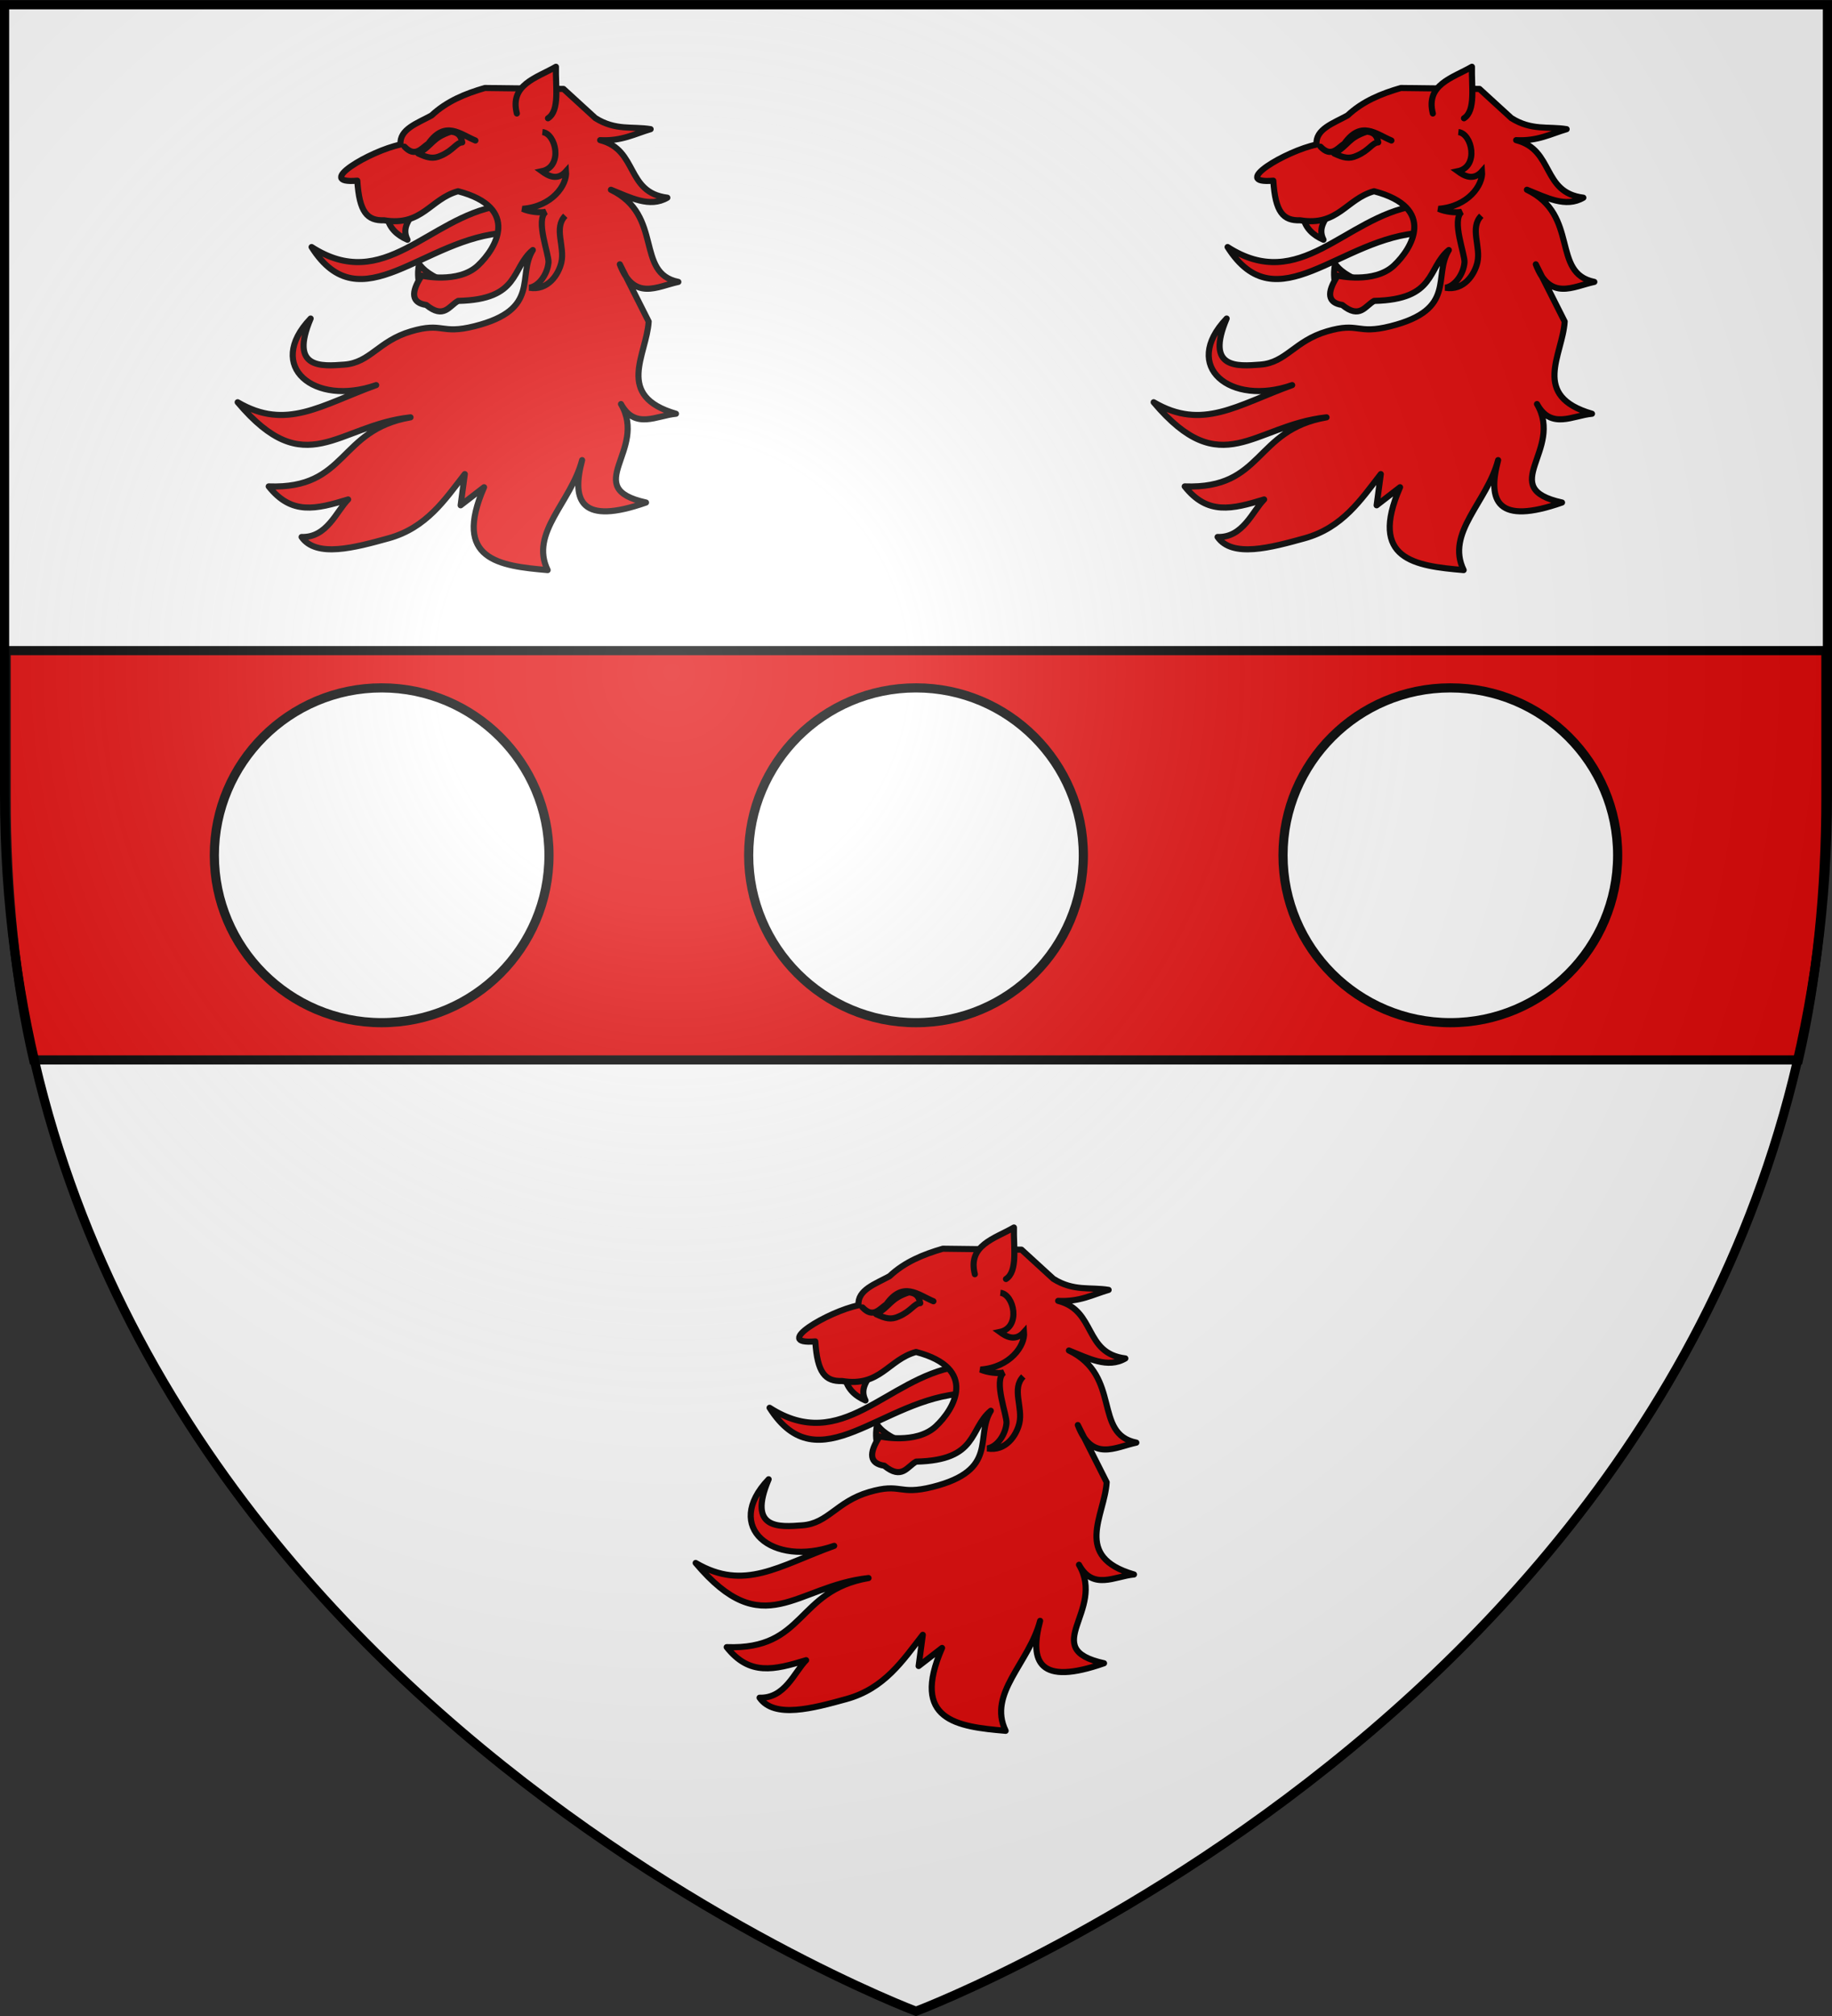
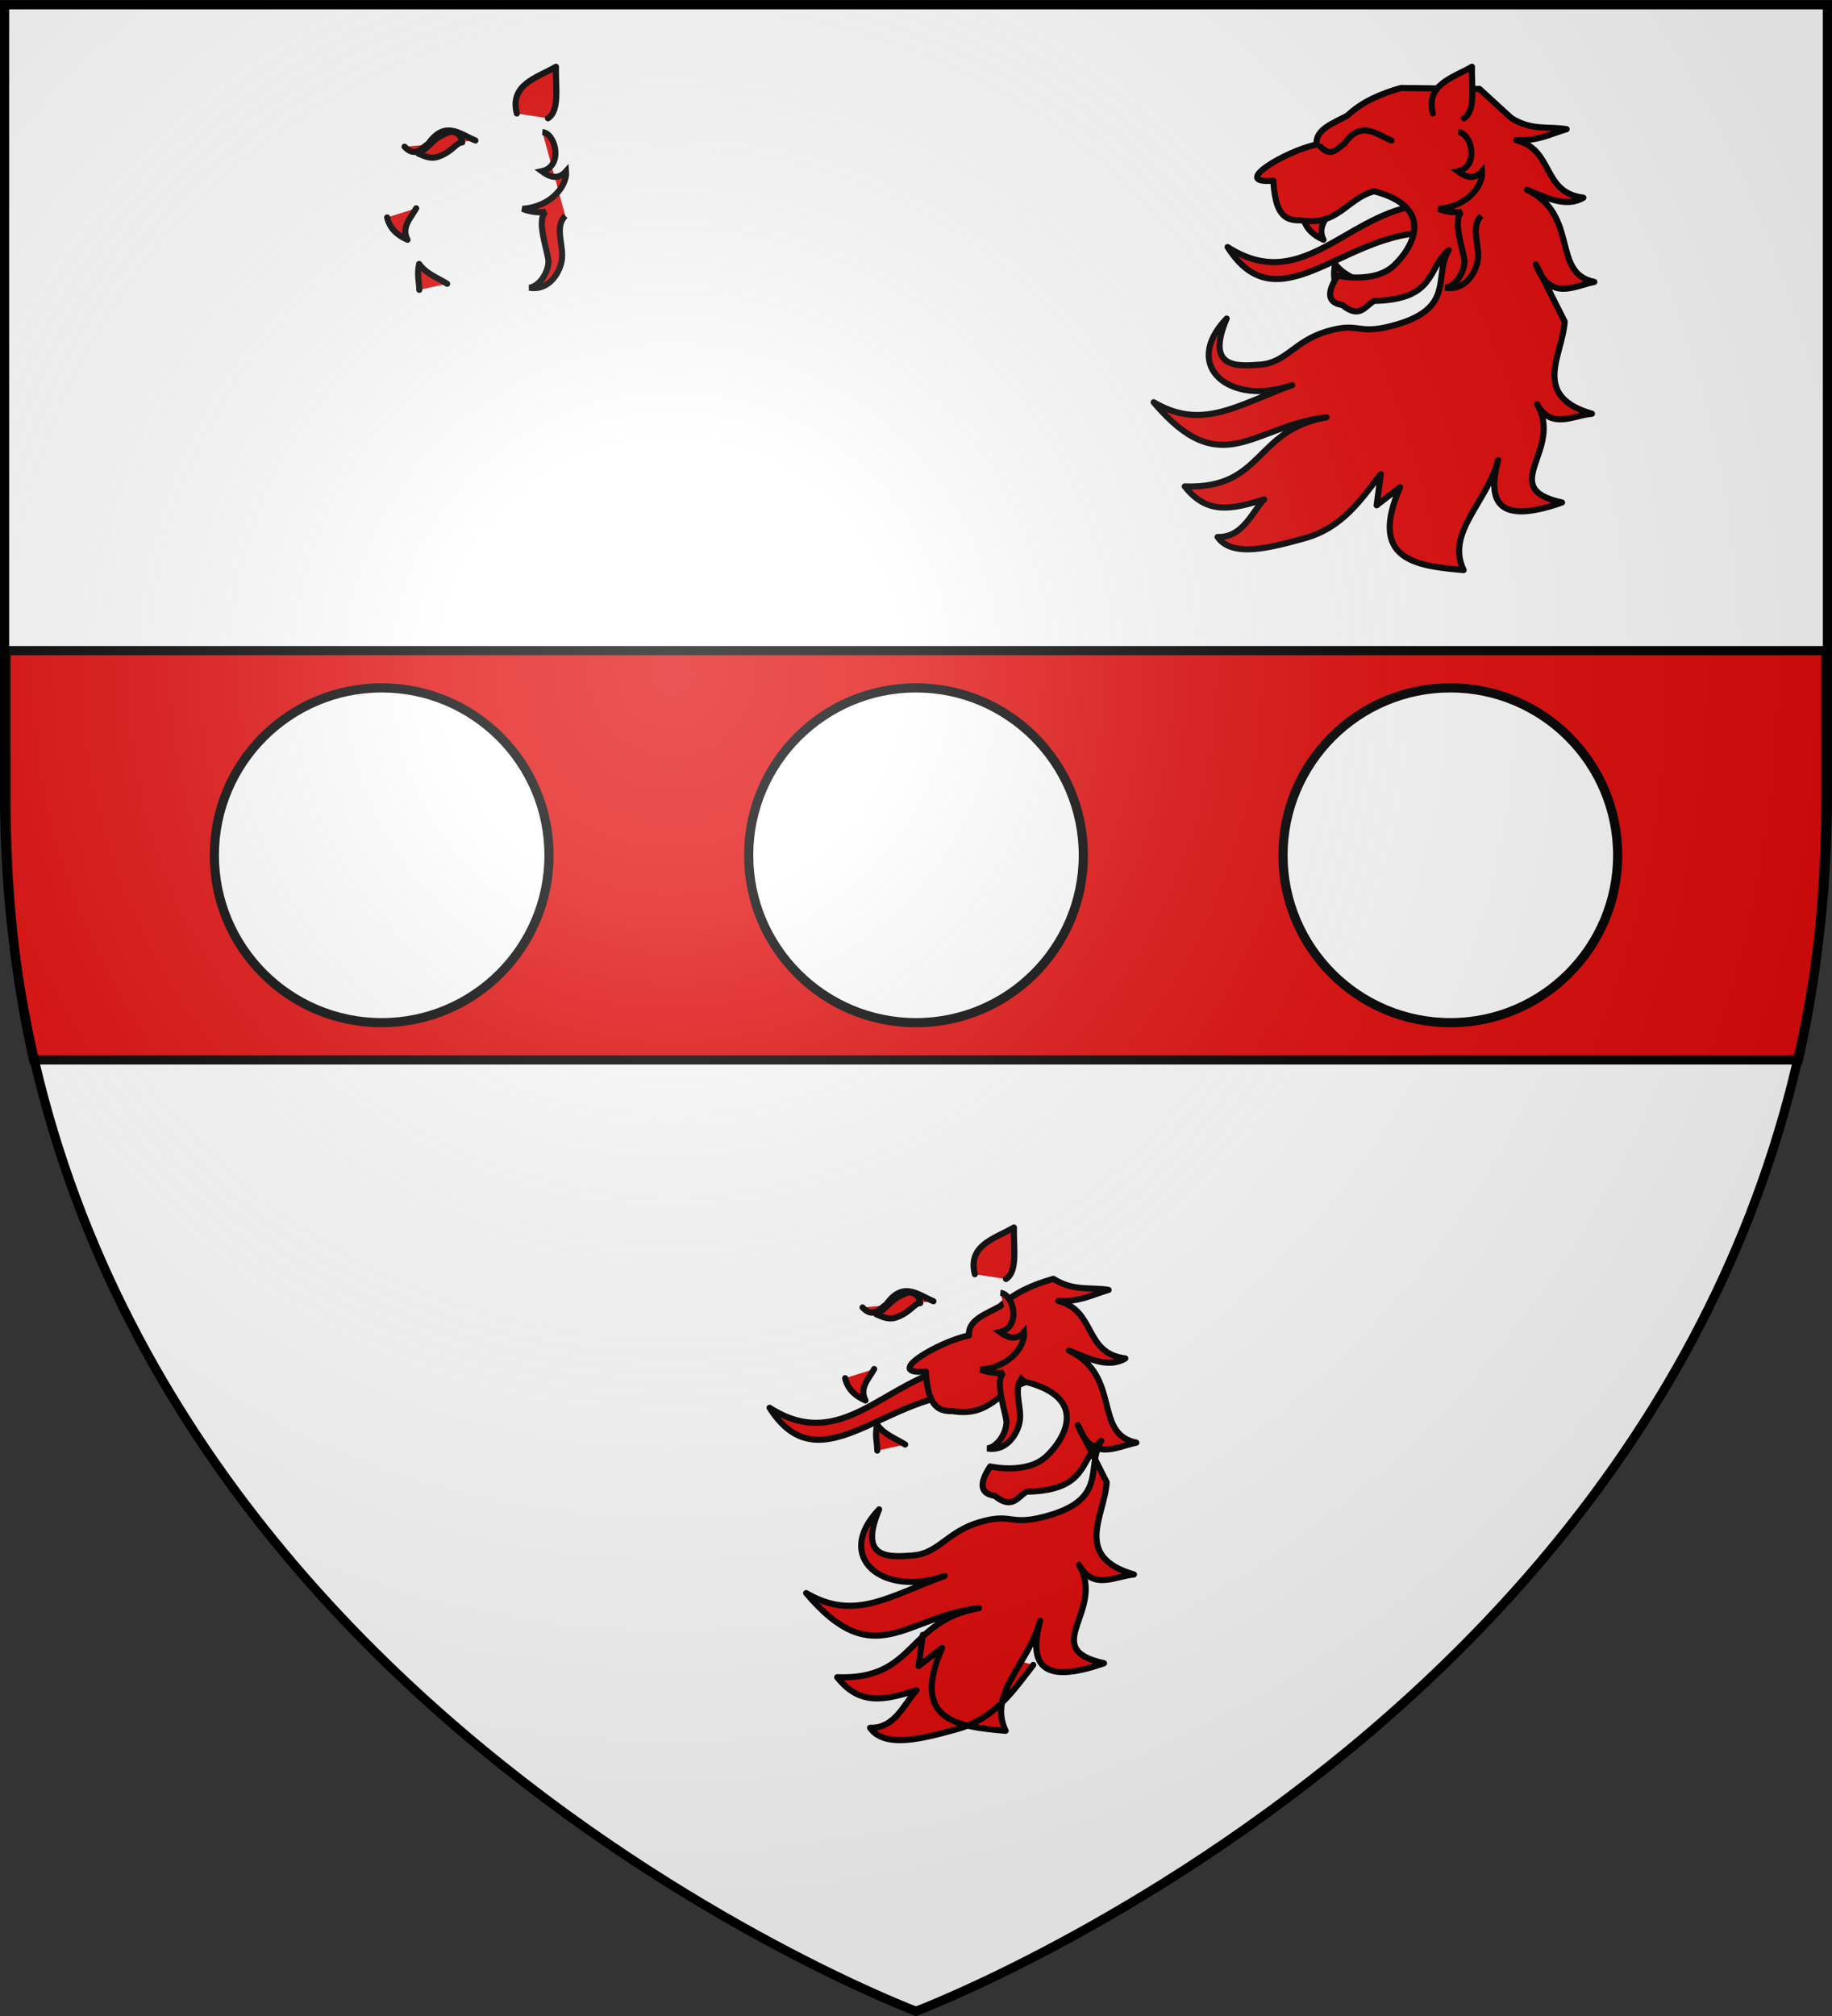
<svg xmlns="http://www.w3.org/2000/svg" xml:space="preserve" width="600" height="660">
  <rect width="100%" height="100%" fill="#333333" stroke="none" />
  <path fill="#FFF" d="M1.5 1.555h597v258.5c0 286.199-298.5 398.391-298.5 398.391S1.5 546.254 1.5 260.055z" />
  <path fill="#E20909" stroke="#000" stroke-width="3" d="M2 213v48c0 31 3 60 9 86h578c6-26 9-55 9-86v-48z" />
  <path fill="#FFF" stroke="#000" stroke-linecap="round" stroke-linejoin="bevel" stroke-width="3" d="M354.802 280c0 30.265-24.537 54.802-54.802 54.802S245.198 310.267 245.198 280s24.535-54.803 54.802-54.803c30.265.002 54.802 24.537 54.802 54.803zM529.802 280c0 30.265-24.537 54.802-54.803 54.802S420.197 310.267 420.197 280s24.537-54.803 54.802-54.803 54.803 24.537 54.803 54.803zM179.802 280c0 30.265-24.536 54.802-54.802 54.802S70.198 310.267 70.198 280 94.733 225.197 125 225.197c30.266.002 54.802 24.537 54.802 54.803z" opacity=".997" />
  <g fill="#E20909" stroke="#000" stroke-width="2">
    <path stroke-linecap="round" stroke-linejoin="round" d="M137.327 94.896c-.028-2.819-.847-4.675-.054-8.493 2.417 3.386 6.051 4.47 9.18 6.51" />
-     <path stroke-linecap="round" stroke-linejoin="round" d="M163.31 67.398c-23.128 3.951-37.483 28.775-61.26 13.48 16.123 25.425 36.794-3.27 63.806-4.679z" />
    <path stroke-linecap="round" stroke-linejoin="round" d="M126.802 71.197c.773 3.401 3.108 5.755 6.661 7.293-2.132-4.152 1.056-7.063 2.838-10.303" />
-     <path stroke-linecap="round" stroke-linejoin="round" d="m152.226 155.21-1.362 10.218 7.672-5.92c-10.34 23.734 4.853 25.765 20.827 27.131-5.95-12.275 7.684-22.174 11.288-36-3.616 13.638-.208 21.301 20.933 13.878-21.803-4.772.703-17.093-8.2-32.237 4.614 8.49 11.703 3.737 18.01 3.174-20.154-5.854-9.603-19.232-8.949-30.186l-9.447-18.736c4.65 12.152 12.201 7.24 19.168 5.757-14.276-2.879-4.75-21.803-22.083-30.165 6.306 2.506 12.7 6.012 18.481 2.598-13.717-1.712-9.474-15.645-22.012-18.84 7.072.384 11.334-2.085 16.54-3.595-5.99-.994-11.424.568-18.108-3.625l-10.436-9.544-25.749-.31c-6.388 1.851-12.47 4.317-17.456 8.99-4.642 2.565-10.59 4.491-10.17 9.534-9.902 2.016-28.603 13.04-14.155 11.817.672 10.328 3.24 13.15 8.791 12.973 12.461 2.055 15.081-7.002 24.211-9.514 20.544 5.397 12.438 18.792 6.484 24.342-6.472 6.032-18.396 3.29-18.396 3.29q-5.609 8.542 1.49 9.598c5.811 4.741 7.492.272 10.46-1.328 20.39-.443 17.264-10.7 24.451-16.654-5.337 8.595 2.8 19.422-19.068 24.934-11.292 2.852-10.17-1.452-20.834 1.692s-13.344 10.24-21.822 10.885c-7.579.577-18.054 1.442-11.042-15.083-15.056 15.732 1.272 28.857 21.46 21.796-18.14 6.543-29.39 14.98-45.366 5.606 22.344 26.493 32.523 7.58 56.616 4.942-23.874 4.113-20.455 23.557-46.447 22.614 7.493 9.478 15.503 7.477 26.012 4.27-3.853 3.883-6.903 12.545-15.246 12.29 4.816 6.934 17.512 3.451 28.462.43 12.457-3.437 18.483-12.666 24.992-21.023" />
    <path stroke-linecap="round" stroke-linejoin="round" d="M169.274 37.161c-2.4-9.52 6.418-11.604 12.8-15.303-.173 6.33 1.334 14.364-2.605 16.868M132.496 48.035c3.463 3.625 5.473.566 7.801-1.027 5.537-7.74 10.4-3.07 15.406-1.009" />
    <path stroke-linecap="round" stroke-linejoin="round" d="M136.98 50.257c3.053 1.417 4.841 1.873 7.34.744 4.083-1.7 5.086-4.306 7.073-4.377-.366-1.68-.899-3.264-3.725-3.534-6.285 2.101-5.748 4.264-10.688 7.167" />
    <path d="M177.633 43.235c4.493.476 6.858 11.351-.175 12.83 1.93 1.404 4.988 3.311 7.942 0 .374 4.556-4.615 11.584-14.272 12.306 2.195.96 5.627 1.396 7.64.96-3.5 2.68 1.083 13.98.872 16.583-.288 3.554-2.889 7.723-6.283 8.291 6.086 1.041 9.575-4.334 10.492-8.26 1.224-5.24-2.617-11.345 1.29-15.305" />
  </g>
  <g fill="#E20909" stroke="#000" stroke-width="2">
    <path stroke-linecap="round" stroke-linejoin="round" d="M437.328 94.896c-.029-2.819-.848-4.675-.055-8.493 2.418 3.386 6.051 4.47 9.18 6.51" />
    <path stroke-linecap="round" stroke-linejoin="round" d="M463.31 67.398c-23.129 3.951-37.484 28.775-61.262 13.48 16.125 25.425 36.795-3.27 63.807-4.679z" />
    <path stroke-linecap="round" stroke-linejoin="round" d="M426.802 71.197c.773 3.401 3.107 5.755 6.66 7.293-2.13-4.152 1.057-7.063 2.838-10.303" />
    <path stroke-linecap="round" stroke-linejoin="round" d="m452.226 155.21-1.363 10.218 7.672-5.92c-10.34 23.734 4.854 25.765 20.828 27.131-5.95-12.275 7.684-22.174 11.287-36-3.615 13.638-.207 21.301 20.934 13.878-21.803-4.772.703-17.093-8.2-32.237 4.614 8.49 11.702 3.737 18.01 3.174-20.155-5.854-9.603-19.232-8.95-30.186l-9.447-18.736c4.65 12.152 12.201 7.24 19.168 5.757-14.275-2.879-4.75-21.803-22.082-30.165 6.305 2.506 12.7 6.012 18.48 2.598-13.717-1.712-9.473-15.645-22.012-18.84 7.072.384 11.334-2.085 16.54-3.595-5.989-.994-11.423.568-18.108-3.625l-10.436-9.544-25.748-.31c-6.389 1.851-12.47 4.317-17.457 8.99-4.64 2.565-10.59 4.491-10.17 9.534-9.902 2.016-28.602 13.04-14.154 11.817.672 10.328 3.24 13.15 8.791 12.973 12.461 2.055 15.08-7.002 24.211-9.514 20.543 5.397 12.438 18.792 6.484 24.342-6.473 6.032-18.396 3.29-18.396 3.29q-5.61 8.542 1.488 9.598c5.813 4.741 7.494.272 10.461-1.328 20.39-.443 17.264-10.7 24.451-16.654-5.336 8.595 2.8 19.422-19.068 24.934-11.29 2.852-10.17-1.452-20.834 1.692s-13.344 10.24-21.822 10.885c-7.578.577-18.053 1.442-11.04-15.083-15.058 15.732 1.27 28.857 21.458 21.796-18.139 6.543-29.39 14.98-45.365 5.606 22.344 26.493 32.523 7.58 56.615 4.942-23.873 4.113-20.455 23.557-46.447 22.614 7.494 9.478 15.504 7.477 26.012 4.27-3.852 3.883-6.902 12.545-15.246 12.29 4.816 6.934 17.512 3.451 28.463.43 12.457-3.437 18.482-12.666 24.992-21.023" />
    <path stroke-linecap="round" stroke-linejoin="round" d="M469.273 37.161c-2.4-9.52 6.418-11.604 12.801-15.303-.174 6.33 1.334 14.364-2.605 16.868M432.496 48.035c3.463 3.625 5.473.566 7.801-1.027 5.537-7.74 10.4-3.07 15.406-1.009" />
-     <path stroke-linecap="round" stroke-linejoin="round" d="M436.98 50.257c3.053 1.417 4.84 1.873 7.34.744 4.082-1.7 5.086-4.306 7.072-4.377-.365-1.68-.898-3.264-3.725-3.534-6.285 2.101-5.748 4.264-10.687 7.167" />
    <path d="M477.632 43.235c4.494.476 6.86 11.351-.174 12.83 1.93 1.404 4.988 3.311 7.941 0 .375 4.556-4.615 11.584-14.27 12.306 2.194.96 5.626 1.396 7.638.96-3.5 2.68 1.084 13.98.873 16.583-.289 3.554-2.889 7.723-6.283 8.291 6.086 1.041 9.574-4.334 10.492-8.26 1.223-5.24-2.617-11.345 1.29-15.305" />
  </g>
  <g fill="#E20909" stroke="#000" stroke-width="2">
    <path stroke-linecap="round" stroke-linejoin="round" d="M287.328 474.896c-.029-2.818-.848-4.674-.055-8.492 2.418 3.385 6.051 4.47 9.18 6.51" />
    <path stroke-linecap="round" stroke-linejoin="round" d="M313.31 447.398c-23.129 3.951-37.484 28.775-61.262 13.48 16.125 25.426 36.795-3.27 63.807-4.678z" />
    <path stroke-linecap="round" stroke-linejoin="round" d="M276.802 451.197c.773 3.401 3.107 5.756 6.66 7.293-2.13-4.152 1.057-7.063 2.838-10.303" />
-     <path stroke-linecap="round" stroke-linejoin="round" d="m302.226 535.208-1.363 10.22 7.672-5.92c-10.34 23.733 4.854 25.765 20.828 27.13-5.95-12.275 7.684-22.174 11.287-36-3.615 13.64-.207 21.301 20.934 13.88-21.803-4.774.703-17.095-8.2-32.239 4.614 8.49 11.702 3.738 18.01 3.174-20.155-5.854-9.603-19.232-8.95-30.186l-9.447-18.736c4.65 12.152 12.201 7.24 19.168 5.758-14.275-2.879-4.75-21.803-22.082-30.166 6.305 2.506 12.7 6.012 18.48 2.6-13.717-1.713-9.473-15.646-22.012-18.842 7.072.385 11.334-2.084 16.54-3.594-5.989-.994-11.423.567-18.108-3.625l-10.436-9.545-25.748-.31c-6.389 1.851-12.47 4.317-17.457 8.99-4.64 2.565-10.59 4.491-10.17 9.534-9.902 2.016-28.602 13.04-14.154 11.816.672 10.328 3.24 13.15 8.791 12.974 12.461 2.055 15.08-7.002 24.211-9.515 20.543 5.398 12.438 18.793 6.484 24.342-6.473 6.033-18.396 3.29-18.396 3.29q-5.61 8.541 1.488 9.6c5.813 4.74 7.494.27 10.461-1.329 20.39-.443 17.264-10.7 24.451-16.654-5.336 8.595 2.8 19.422-19.068 24.934-11.29 2.852-10.17-1.45-20.834 1.693s-13.344 10.238-21.822 10.885c-7.578.576-18.053 1.441-11.04-15.083-15.058 15.731 1.27 28.856 21.458 21.796-18.139 6.543-29.39 14.98-45.365 5.607 22.344 26.492 32.523 7.578 56.615 4.941-23.873 4.113-20.455 23.557-46.447 22.615 7.494 9.477 15.504 7.477 26.012 4.27-3.852 3.883-6.902 12.545-15.246 12.29 4.816 6.933 17.512 3.45 28.463.43 12.457-3.439 18.482-12.667 24.992-21.025" />
+     <path stroke-linecap="round" stroke-linejoin="round" d="m302.226 535.208-1.363 10.22 7.672-5.92c-10.34 23.733 4.854 25.765 20.828 27.13-5.95-12.275 7.684-22.174 11.287-36-3.615 13.64-.207 21.301 20.934 13.88-21.803-4.774.703-17.095-8.2-32.239 4.614 8.49 11.702 3.738 18.01 3.174-20.155-5.854-9.603-19.232-8.95-30.186l-9.447-18.736c4.65 12.152 12.201 7.24 19.168 5.758-14.275-2.879-4.75-21.803-22.082-30.166 6.305 2.506 12.7 6.012 18.48 2.6-13.717-1.713-9.473-15.646-22.012-18.842 7.072.385 11.334-2.084 16.54-3.594-5.989-.994-11.423.567-18.108-3.625c-6.389 1.851-12.47 4.317-17.457 8.99-4.64 2.565-10.59 4.491-10.17 9.534-9.902 2.016-28.602 13.04-14.154 11.816.672 10.328 3.24 13.15 8.791 12.974 12.461 2.055 15.08-7.002 24.211-9.515 20.543 5.398 12.438 18.793 6.484 24.342-6.473 6.033-18.396 3.29-18.396 3.29q-5.61 8.541 1.488 9.6c5.813 4.74 7.494.27 10.461-1.329 20.39-.443 17.264-10.7 24.451-16.654-5.336 8.595 2.8 19.422-19.068 24.934-11.29 2.852-10.17-1.45-20.834 1.693s-13.344 10.238-21.822 10.885c-7.578.576-18.053 1.441-11.04-15.083-15.058 15.731 1.27 28.856 21.458 21.796-18.139 6.543-29.39 14.98-45.365 5.607 22.344 26.492 32.523 7.578 56.615 4.941-23.873 4.113-20.455 23.557-46.447 22.615 7.494 9.477 15.504 7.477 26.012 4.27-3.852 3.883-6.902 12.545-15.246 12.29 4.816 6.933 17.512 3.45 28.463.43 12.457-3.439 18.482-12.667 24.992-21.025" />
    <path stroke-linecap="round" stroke-linejoin="round" d="M319.273 417.161c-2.4-9.52 6.418-11.604 12.801-15.303-.174 6.33 1.334 14.364-2.605 16.868M282.496 428.035c3.463 3.625 5.473.566 7.801-1.027 5.537-7.74 10.4-3.07 15.406-1.009" />
    <path stroke-linecap="round" stroke-linejoin="round" d="M286.98 430.257c3.053 1.417 4.84 1.873 7.34.744 4.082-1.7 5.086-4.307 7.072-4.377-.365-1.68-.898-3.264-3.725-3.535-6.285 2.102-5.748 4.266-10.687 7.168" />
    <path d="M327.632 423.236c4.494.476 6.86 11.351-.174 12.83 1.93 1.403 4.988 3.31 7.941 0 .375 4.555-4.615 11.584-14.27 12.305 2.194.961 5.626 1.396 7.638.961-3.5 2.678 1.084 13.98.873 16.582-.289 3.555-2.889 7.723-6.283 8.291 6.086 1.041 9.574-4.334 10.492-8.26 1.223-5.24-2.617-11.345 1.29-15.305" />
  </g>
  <radialGradient id="a" cx="-184.68" cy="400.974" r="405.001" gradientTransform="translate(404.68 -180.92)" gradientUnits="userSpaceOnUse">
    <stop offset="0" style="stop-color:#fff;stop-opacity:.31" />
    <stop offset=".19" style="stop-color:#fff;stop-opacity:.25" />
    <stop offset=".6" style="stop-color:#6b6b6b;stop-opacity:.125" />
    <stop offset="1" style="stop-color:#000;stop-opacity:.125" />
  </radialGradient>
  <path fill="url(#a)" d="M1.5 1.555h597v258.5c0 286.199-298.5 398.391-298.5 398.391S1.5 546.254 1.5 260.055z" />
  <path fill="none" stroke="#000" stroke-width="3" d="M1.5 1.555h597v258.5c0 286.199-298.5 398.391-298.5 398.391S1.5 546.254 1.5 260.055z" />
</svg>